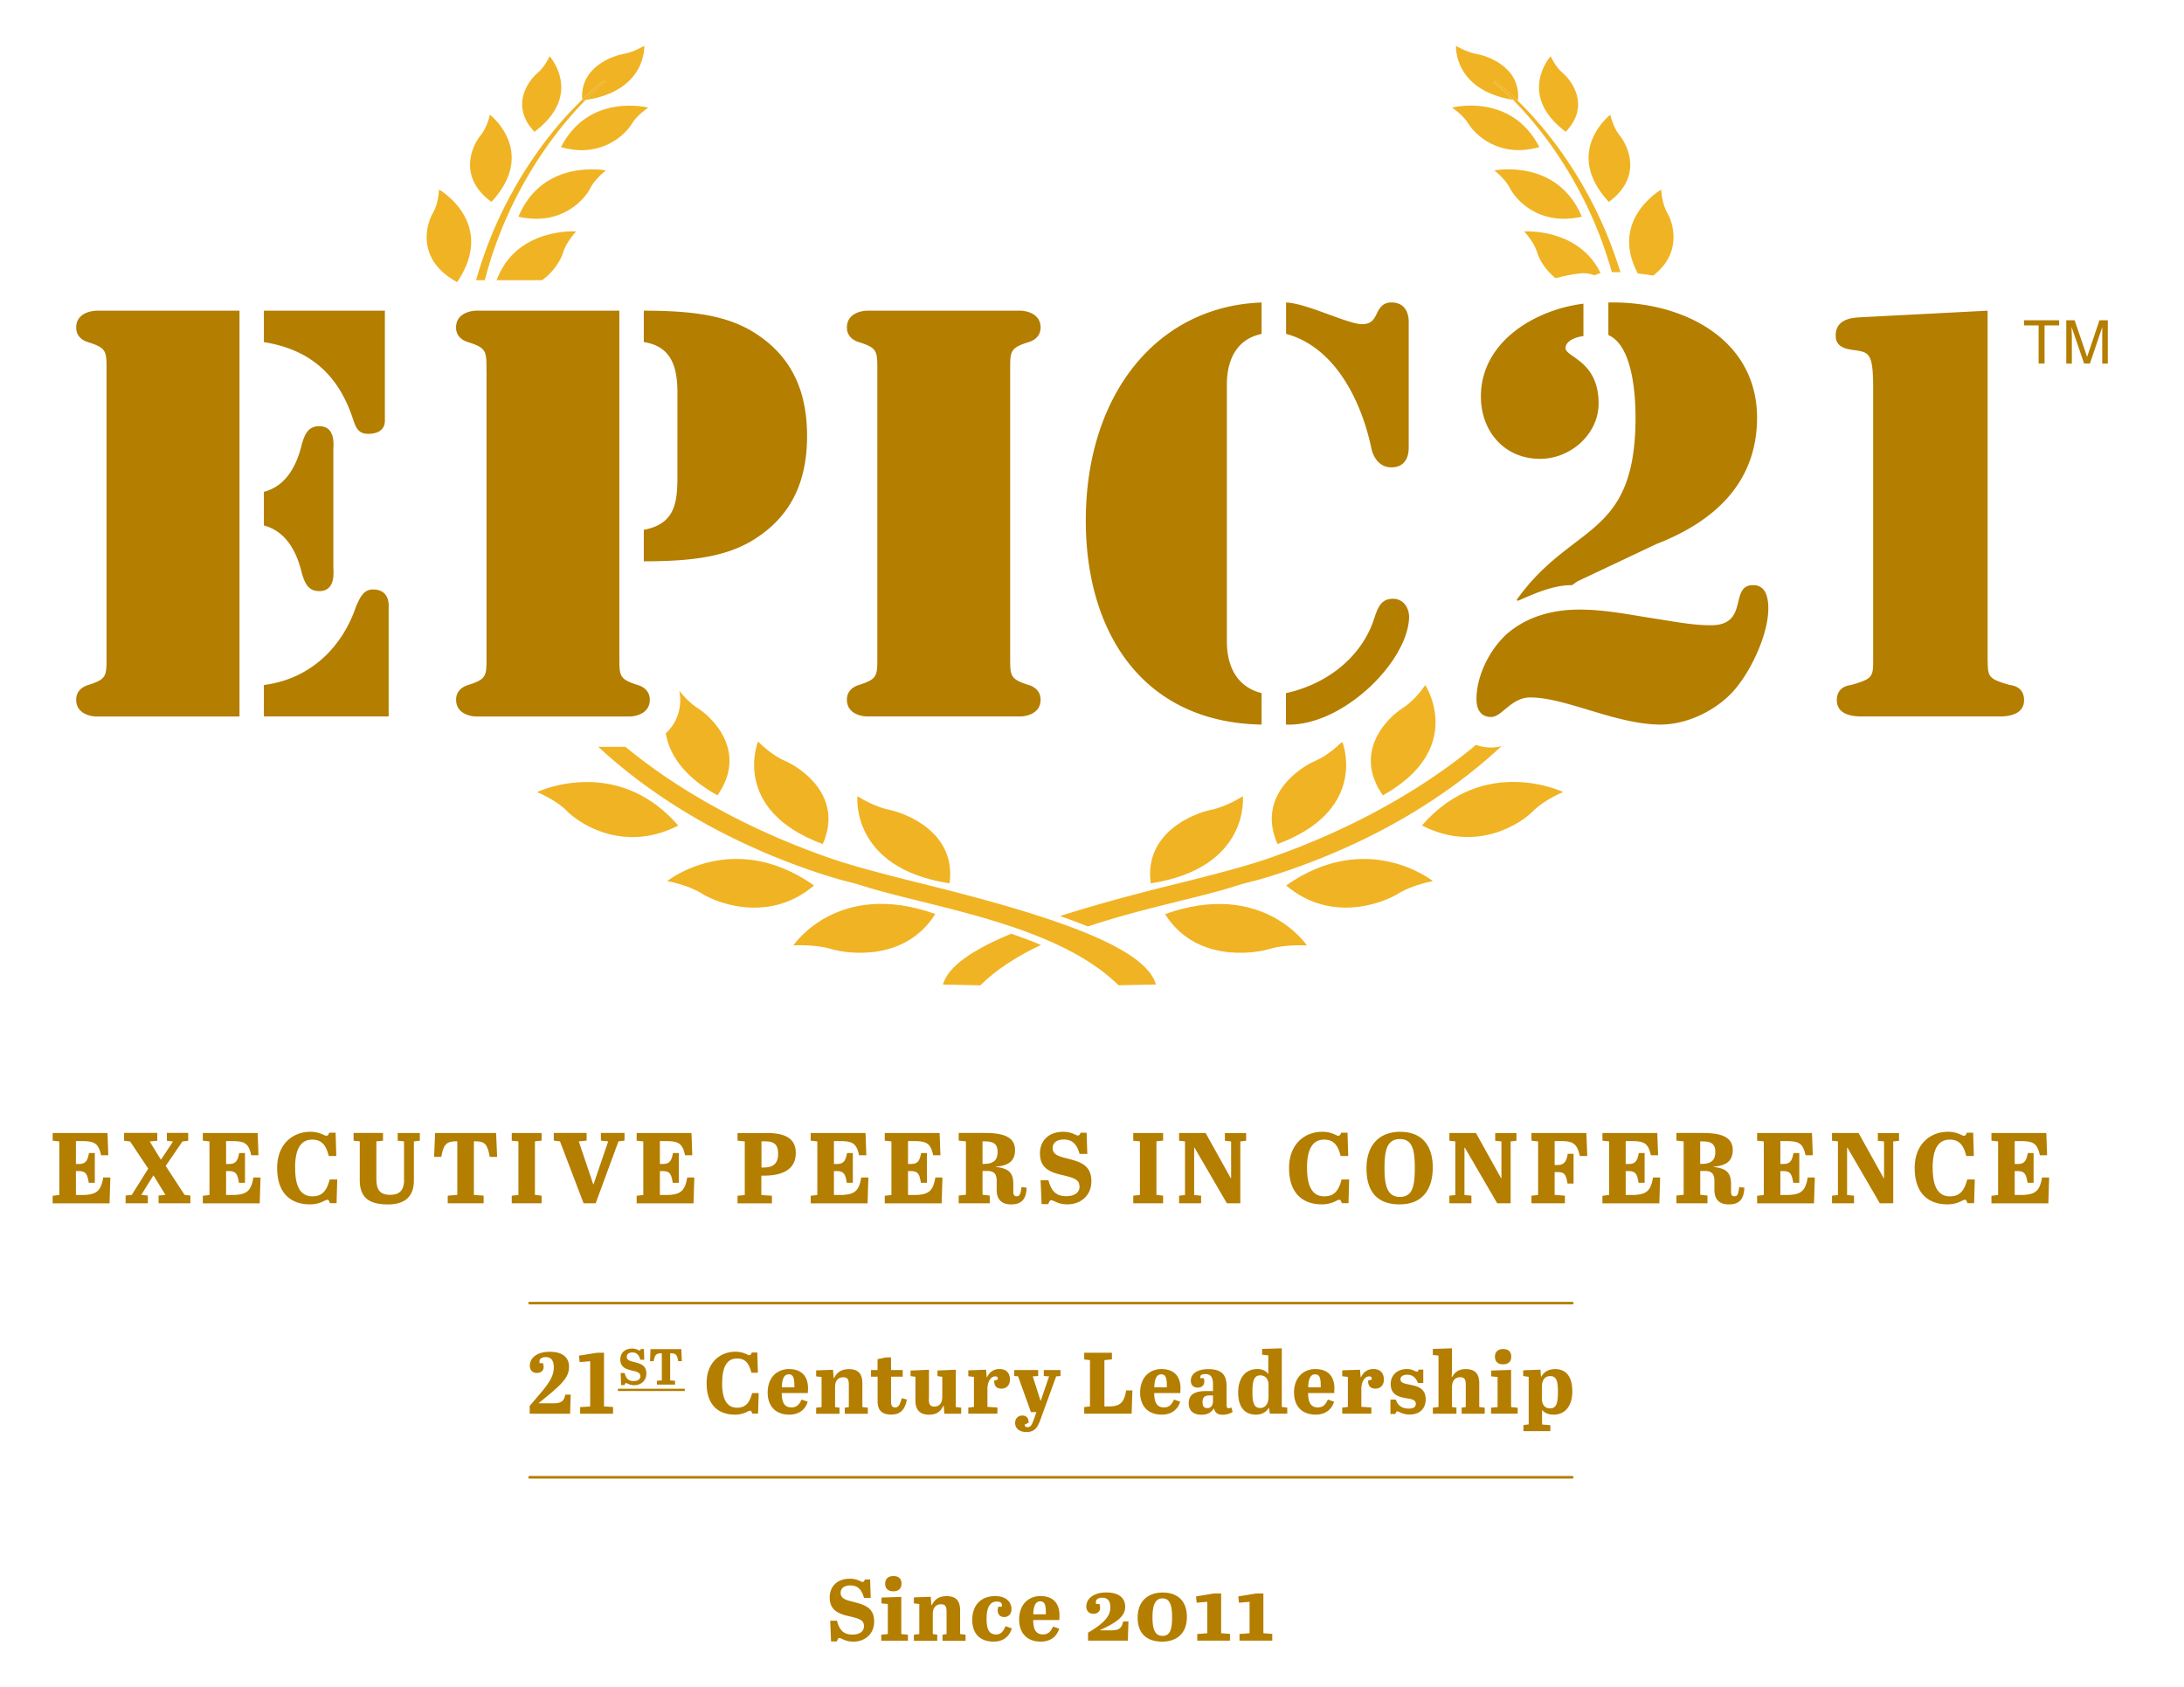
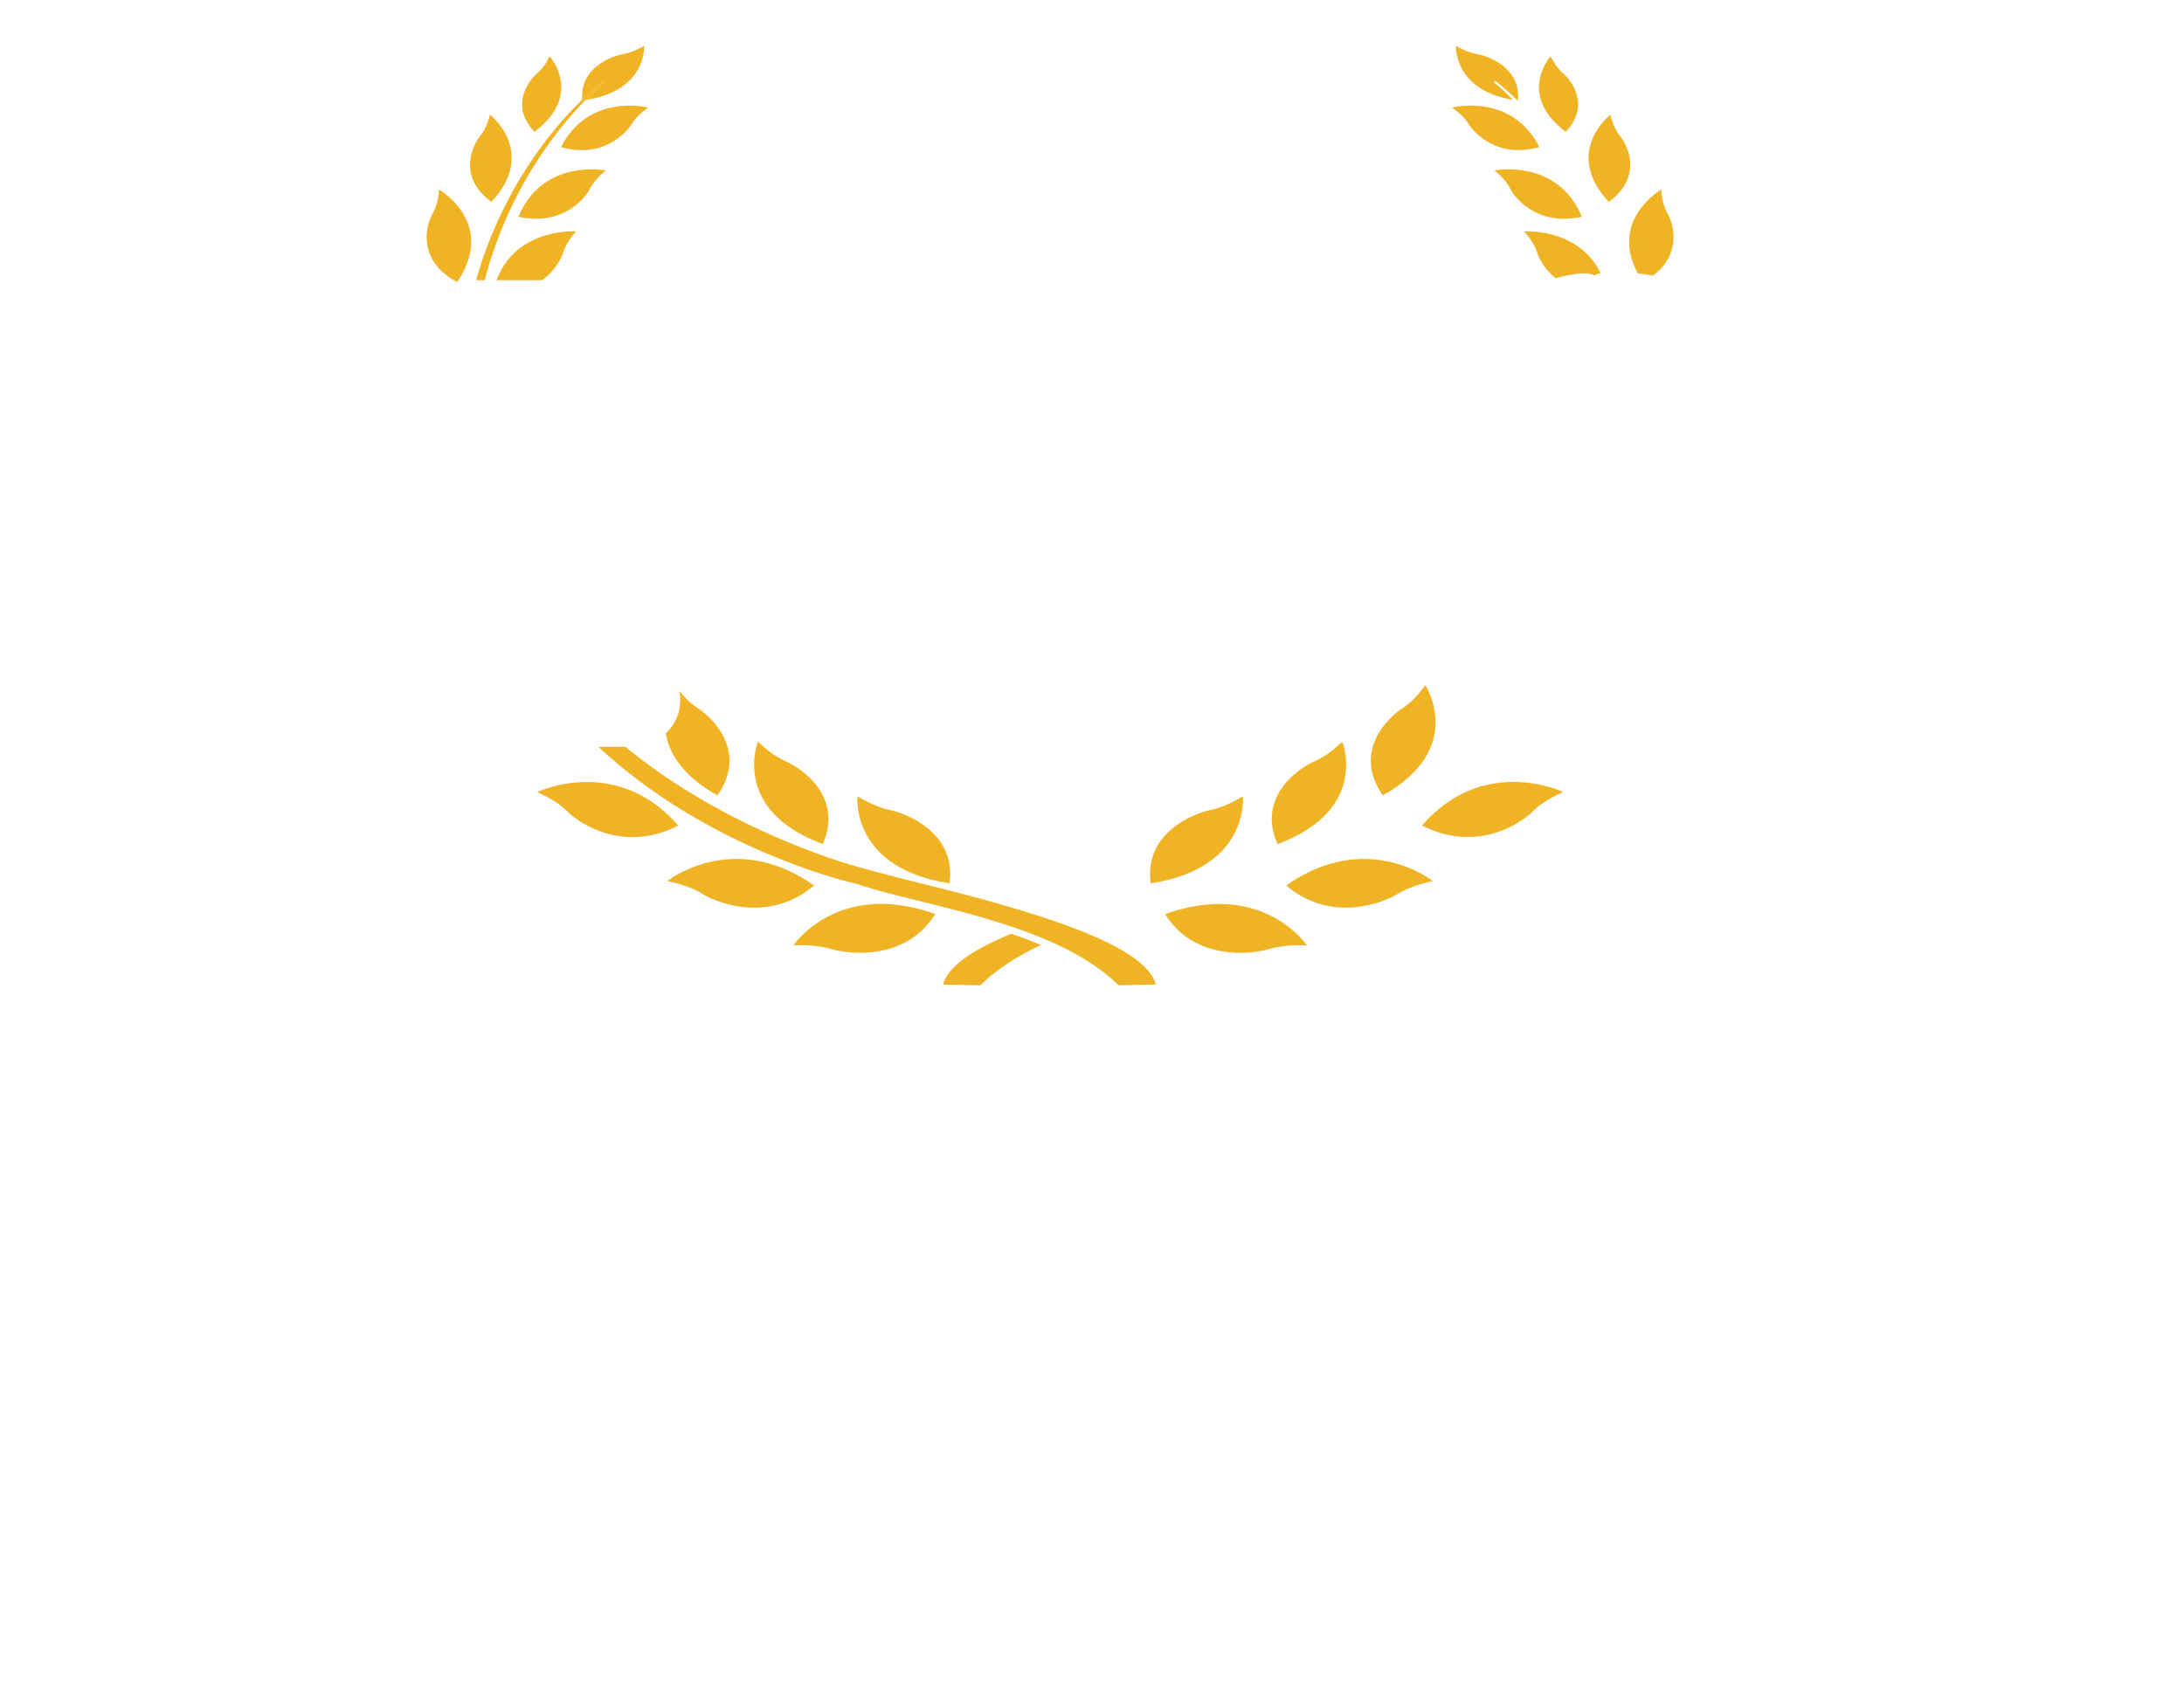
<svg xmlns="http://www.w3.org/2000/svg" viewBox="0 0 387 298.99">
  <defs>
    <style>.cls-1{fill:#b47e00}.cls-2{fill:#f0b323}</style>
  </defs>
  <g id="Layer_1">
-     <path d="M134.96 150.85c2.85 1.22 5.76 2.36 8.73 3.38.74.25 1.49.5 2.24.74.76.24 1.51.48 2.27.7 1.52.45 3.08.77 4.57 1.25 11.67 3.77 34.4 6.72 45.43 17.66l6.62-.14c-1.87-6.74-19-12.35-41.94-17.99-3.03-.75-6.04-1.53-9.02-2.34-1.49-.41-2.96-.83-4.41-1.28-.73-.22-1.44-.46-2.15-.7-.72-.24-1.43-.5-2.14-.76-2.85-1.04-5.65-2.15-8.38-3.37-2.74-1.21-5.43-2.5-8.04-3.89-2.62-1.38-5.17-2.85-7.64-4.4a98.594 98.594 0 0 1-10.28-7.38h-4.8c8.18 7.57 18.09 13.83 28.95 18.51ZM85.9 49.65c.73-2.79 1.61-5.54 2.68-8.26 1.94-4.94 4.45-9.74 7.53-14.28a68.67 68.67 0 0 1 5.06-6.59c.83-.96 1.7-1.89 2.6-2.81l-.59.09v-.16c-.86.84-1.7 1.7-2.51 2.57a67.962 67.962 0 0 0-5.3 6.54 74.44 74.44 0 0 0-8 14.3 74.959 74.959 0 0 0-3.01 8.6h1.54ZM118.24 156.12s3.65.65 6.17 2.23 11.79 5.35 19.84-1.45c-14.37-10.1-26.01-.78-26.01-.78ZM95.16 140.35s3.35 1.36 5.34 3.39c1.99 2.03 9.89 7.54 19.68 2.54-11.02-12.66-25.02-5.92-25.02-5.92ZM81.01 49.99c7.07-10.52-3.22-16.41-3.22-16.41s-.04 2.38-1.1 4.2c-1.06 1.82-3.11 8.19 4.33 12.21ZM87.08 35.77c8.23-8.88-.27-15.45-.27-15.45s-.43 2.18-1.7 3.74c-1.27 1.55-4.21 7.18 1.97 11.71ZM97.39 9.96s-.78 1.83-2.18 3.01c-1.39 1.18-4.99 5.67-.5 10.38 8.79-6.62 2.67-13.39 2.67-13.39Z" class="cls-2" />
+     <path d="M134.96 150.85c2.85 1.22 5.76 2.36 8.73 3.38.74.25 1.49.5 2.24.74.76.24 1.51.48 2.27.7 1.52.45 3.08.77 4.57 1.25 11.67 3.77 34.4 6.72 45.43 17.66l6.62-.14c-1.87-6.74-19-12.35-41.94-17.99-3.03-.75-6.04-1.53-9.02-2.34-1.49-.41-2.96-.83-4.41-1.28-.73-.22-1.44-.46-2.15-.7-.72-.24-1.43-.5-2.14-.76-2.85-1.04-5.65-2.15-8.38-3.37-2.74-1.21-5.43-2.5-8.04-3.89-2.62-1.38-5.17-2.85-7.64-4.4a98.594 98.594 0 0 1-10.28-7.38h-4.8c8.18 7.57 18.09 13.83 28.95 18.51M85.9 49.65c.73-2.79 1.61-5.54 2.68-8.26 1.94-4.94 4.45-9.74 7.53-14.28a68.67 68.67 0 0 1 5.06-6.59c.83-.96 1.7-1.89 2.6-2.81l-.59.09v-.16c-.86.84-1.7 1.7-2.51 2.57a67.962 67.962 0 0 0-5.3 6.54 74.44 74.44 0 0 0-8 14.3 74.959 74.959 0 0 0-3.01 8.6h1.54ZM118.24 156.12s3.65.65 6.17 2.23 11.79 5.35 19.84-1.45c-14.37-10.1-26.01-.78-26.01-.78ZM95.16 140.35s3.35 1.36 5.34 3.39c1.99 2.03 9.89 7.54 19.68 2.54-11.02-12.66-25.02-5.92-25.02-5.92ZM81.01 49.99c7.07-10.52-3.22-16.41-3.22-16.41s-.04 2.38-1.1 4.2c-1.06 1.82-3.11 8.19 4.33 12.21ZM87.08 35.77c8.23-8.88-.27-15.45-.27-15.45s-.43 2.18-1.7 3.74c-1.27 1.55-4.21 7.18 1.97 11.71ZM97.39 9.96s-.78 1.83-2.18 3.01c-1.39 1.18-4.99 5.67-.5 10.38 8.79-6.62 2.67-13.39 2.67-13.39Z" class="cls-2" />
    <path d="m106.96 14.32.25.23c-1.12.9-2.17 1.88-3.17 2.88-.09.09-.18.19-.28.29 10.89-1.64 10.4-9.61 10.4-9.61s-1.84 1.14-3.75 1.47c-1.89.33-7.68 2.34-7.24 8.07.17-.16.32-.33.49-.48 1.05-.99 2.12-1.95 3.3-2.85Z" class="cls-2" />
    <path d="M103.77 17.72c.09-.09.18-.19.28-.29 1-1 2.05-1.98 3.17-2.88l-.25-.23c-1.18.9-2.25 1.86-3.3 2.85-.17.16-.33.32-.49.48v.16l.59-.09ZM139.16 134.85c-2.67-1.15-4.84-3.47-4.84-3.47s-4.92 12.1 11.47 18.18c3.77-8.51-3.96-13.56-6.63-14.71ZM117.97 129.94c.59 3.48 2.9 7.49 9.16 10.99 5.49-7.85-1.07-13.92-3.46-15.43-1.43-.91-2.59-2.2-3.3-3.09.1.51.17 1.03.17 1.56 0 2.56-1.03 4.56-2.57 5.97ZM99.79 44.73c.56-1.91 2.31-3.73 2.31-3.73s-10.65-.73-14.1 8.65h8.05c2.33-1.67 3.43-3.88 3.74-4.92ZM91.86 38.4c7.85 1.75 11.86-3.3 12.71-5.01.85-1.71 2.79-3.19 2.79-3.19s-11.14-2.22-15.5 8.2ZM111.94 21.96c.95-1.59 2.92-2.89 2.92-2.89s-10.47-2.72-15.46 7c7.37 2.1 11.59-2.51 12.54-4.1ZM151.94 141.08s-1.34 12.72 16.32 15.44c1.24-9.01-7.7-12.41-10.62-13.01-2.92-.6-5.69-2.43-5.69-2.43ZM140.58 167.52s3.72-.26 6.69.63c2.97.9 13.17 2.26 18.46-6.2-17.32-6.17-25.14 5.56-25.14 5.56ZM227.9 156.9c8.05 6.8 17.32 3.02 19.84 1.45 2.52-1.58 6.17-2.23 6.17-2.23s-11.65-9.32-26.01.78ZM251.97 146.27c9.79 5 17.69-.5 19.68-2.54 1.99-2.03 5.34-3.39 5.34-3.39s-14.01-6.74-25.02 5.92ZM295.47 37.79c-1.06-1.82-1.1-4.2-1.1-4.2s-9.28 5.31-4.15 14.86c.92.1 1.82.23 2.71.38 5.26-3.99 3.51-9.4 2.54-11.05ZM287.05 24.07c-1.27-1.55-1.7-3.74-1.7-3.74s-8.5 6.56-.27 15.45c6.18-4.53 3.25-10.16 1.97-11.71ZM277.45 23.35c4.49-4.71.9-9.2-.5-10.38-1.39-1.18-2.18-3.01-2.18-3.01s-6.11 6.77 2.67 13.39ZM264.69 14.55l.25-.23c1.18.9 2.25 1.86 3.3 2.85.22.21.42.42.63.63.04 0 .07.01.11.02.56-5.86-5.32-7.9-7.23-8.23S258 8.12 258 8.12s-.49 7.83 10.1 9.57c-.08-.08-.15-.16-.23-.24-1-1-2.05-1.98-3.17-2.88ZM233 134.85c-2.67 1.15-10.4 6.19-6.63 14.71 15.38-5.7 12-16.71 11.52-18.05-.12.05-.23.11-.35.17-.67.66-2.44 2.27-4.54 3.17ZM252.54 121.39s-1.65 2.6-4.04 4.11c-2.39 1.51-8.95 7.58-3.46 15.43 14.88-8.33 7.51-19.55 7.51-19.55ZM282.57 48.78c.33-.17.68-.3 1.05-.39-3.9-8.05-13.55-7.39-13.55-7.39s1.75 1.82 2.31 3.73c.28.97 1.25 2.94 3.25 4.56 1.42-.38 2.85-.67 4.29-.84.91-.11 1.82 0 2.66.34ZM264.8 30.2s1.94 1.48 2.79 3.19 4.86 6.76 12.71 5.01c-4.37-10.42-15.5-8.2-15.5-8.2ZM257.31 19.07s1.97 1.31 2.92 2.89c.95 1.59 5.18 6.2 12.54 4.1-4.99-9.72-15.46-7-15.46-7ZM220.22 141.08s-2.77 1.84-5.69 2.43c-2.92.6-11.86 4-10.62 13.01 17.66-2.72 16.32-15.44 16.32-15.44ZM206.44 161.96c5.29 8.45 15.49 7.09 18.46 6.2 2.97-.9 6.69-.63 6.69-.63s-7.83-11.74-25.14-5.56ZM167.09 174.45l6.62.14c2.91-2.89 6.63-5.22 10.75-7.15-1.71-.72-3.48-1.38-5.27-2-6.83 2.83-11.21 5.79-12.1 9.01Z" class="cls-2" />
-     <path d="M284.54 41.06c-2.1-4.97-4.76-9.77-8-14.3a69.512 69.512 0 0 0-5.3-6.54c-.76-.83-1.55-1.64-2.37-2.43-.27-.03-.53-.07-.78-.12.92.93 1.8 1.88 2.65 2.85a68.67 68.67 0 0 1 5.06 6.59c3.08 4.54 5.59 9.34 7.53 14.28.88 2.25 1.63 4.53 2.29 6.83.51 0 1.02 0 1.52.02-.75-2.42-1.61-4.82-2.6-7.18ZM261.54 131.99c-3.34 2.78-6.94 5.36-10.72 7.74-2.48 1.55-5.02 3.02-7.64 4.4-2.61 1.39-5.3 2.68-8.04 3.89-2.74 1.22-5.54 2.34-8.38 3.37-.71.26-1.43.52-2.14.76-.71.24-1.43.47-2.15.7-1.45.45-2.92.87-4.41 1.28-2.97.81-5.98 1.59-9.02 2.34-7.88 1.94-15.07 3.87-21.2 5.85 1.79.62 3.43 1.24 4.94 1.84 9.58-3.22 19.75-5.09 26.37-7.23 1.49-.48 3.05-.81 4.57-1.25.76-.22 1.52-.46 2.27-.7.75-.24 1.5-.49 2.24-.74 2.97-1.02 5.88-2.15 8.73-3.38 10.93-4.71 20.9-11.01 29.11-18.65-.56.15-1.16.24-1.82.24-.96 0-1.87-.16-2.7-.46ZM268.24 17.16c-1.05-.99-2.12-1.95-3.3-2.85l-.25.23c1.12.9 2.17 1.88 3.17 2.88.08.08.15.16.23.24.25.04.51.08.78.12l-.63-.63Z" class="cls-2" />
-     <path d="M17.06 55.05h25.38v71.91H17.06c-.38 0-3.56-.19-3.56-2.98 0-1.35.86-2.21 2.11-2.6 3.37-1.06 3.27-1.63 3.27-5.19V65.82c0-3.56.1-4.13-3.27-5.19-1.25-.38-2.11-1.25-2.11-2.59 0-2.79 3.17-2.98 3.56-2.98Zm29.7 0H68.2v19.51c0 .48-.1 2.31-2.98 2.31-1.63 0-2.11-.96-2.6-2.4-2.5-7.79-7.4-12.5-15.86-13.85v-5.57Zm0 32.1c4.04-1.06 5.86-4.81 6.73-8.46.48-1.63 1.06-3.17 3.08-3.17 2.98 0 2.5 3.46 2.5 4.23v20.76c0 .77.48 4.23-2.5 4.23-2.02 0-2.6-1.54-3.08-3.17-.87-3.65-2.69-7.4-6.73-8.46v-5.96Zm0 34.22c7.79-.96 13.75-6.25 16.34-13.94.67-1.44 1.25-2.98 2.98-2.98 3.08 0 2.79 2.88 2.79 3.27v19.23H46.76v-5.58ZM86.2 65.81c0-3.56.1-4.13-3.27-5.19-1.25-.38-2.12-1.25-2.12-2.59 0-2.79 3.17-2.98 3.56-2.98h25.38v61.14c0 3.56-.1 4.13 3.27 5.19 1.25.38 2.12 1.25 2.12 2.6 0 2.79-3.17 2.98-3.56 2.98h-27.2c-.38 0-3.56-.19-3.56-2.98 0-1.35.87-2.21 2.12-2.6 3.36-1.06 3.27-1.63 3.27-5.19V65.82Zm27.88-10.76c9.13 0 14.52.96 19.03 3.55 7.11 4.23 9.9 10.58 9.9 18.65s-2.79 14.42-9.9 18.65c-4.52 2.6-9.9 3.56-19.03 3.56v-5.58c5.67-1.06 5.96-5 5.96-9.71V69.65c0-4.32-.87-8.26-5.96-9.04v-5.57ZM179 116.18c0 3.56-.1 4.13 3.27 5.19 1.25.38 2.12 1.25 2.12 2.6 0 2.79-3.17 2.98-3.56 2.98h-27.2c-.39 0-3.56-.19-3.56-2.98 0-1.35.87-2.21 2.12-2.6 3.36-1.06 3.27-1.63 3.27-5.19V65.81c0-3.56.1-4.13-3.27-5.19-1.25-.38-2.12-1.25-2.12-2.59 0-2.79 3.17-2.98 3.56-2.98h27.2c.38 0 3.56.19 3.56 2.98 0 1.35-.87 2.21-2.12 2.59-3.37 1.06-3.27 1.63-3.27 5.19v50.37ZM223.55 128.39c-21.15-.38-31.15-16.44-31.15-36.15 0-22.21 12.5-37.97 31.15-38.64v5.57c-4.62.96-6.15 4.9-6.15 8.94v45.57c0 4.04 1.54 7.98 6.15 9.13v5.57Zm4.33-74.79c3.56.1 10.96 3.84 13.46 3.84 1.44 0 2.02-.58 2.6-1.83.58-1.25 1.25-2.02 2.6-2.02 3.08 0 3.08 2.98 3.08 3.46v22.3c0 .48 0 3.46-3.08 3.46-2.02 0-3.17-1.63-3.56-3.46-1.63-7.79-6.15-17.79-15.09-20.19v-5.57Zm18.93 52.49c1.83 0 2.88 1.54 2.88 3.27-.19 7.88-11.82 19.42-21.82 19.03v-5.57c7.4-1.63 13.65-6.54 15.77-13.65.58-1.63 1.15-3.07 3.17-3.07ZM294.32 128.39c-7.98 0-16.82-4.81-23.17-4.81-3.37 0-5 3.46-6.92 3.46s-2.6-1.44-2.6-3.17c0-4.13 2.31-8.75 5.38-11.54 3.65-3.17 8.27-4.32 12.88-4.32s9.13.96 13.55 1.63c3.17.48 6.44 1.15 9.71 1.15 6.92 0 3.17-7.11 7.5-7.11 2.31 0 2.69 2.31 2.69 4.13 0 4.33-2.69 10.19-5.29 13.55-2.98 4.04-8.65 7.02-13.75 7.02Zm-13.74-68.83c-1.15.1-3.17.77-3.17 2.12 0 1.63 5.86 2.21 5.86 9.81 0 5.38-4.9 9.81-10.38 9.81-6.34 0-10.48-4.9-10.48-11.05 0-9.71 9.61-15.38 18.17-16.44v5.77ZM285 53.6c13.07-.29 26.72 6.44 26.34 21.05-.29 11.25-7.88 17.88-17.79 21.73l-14.03 6.63-.96.67c-3.46 0-6.73 1.54-9.61 2.79l-.19-.19c9.61-13.55 20.76-10.77 21.05-31.53 0-1.35.29-13.17-4.81-15.38V53.6ZM352.22 117.15c0 2.79.19 3.17 3.94 4.23 1.54.19 2.5 1.06 2.5 2.69 0 2.98-3.75 2.88-4.62 2.88H330.1c-.87 0-4.62.1-4.62-2.88 0-1.63.96-2.5 2.5-2.69 3.75-1.06 3.94-1.44 3.94-4.23V68.8c0-6.06-.67-6.35-3.08-6.73-1.63-.19-3.56-.48-3.56-2.6 0-3.36 3.75-3.17 4.71-3.27l22.21-1.15v62.1ZM364.88 56.75v.91h-2.59v6.76h-1.05v-6.76h-2.59v-.91h6.22ZM366.13 56.75h1.49l2.21 6.49 2.19-6.49h1.48v7.68h-.99V59.12c0-.36.01-.75.01-1.17l-2.19 6.47h-1.03l-2.21-6.47v.24c0 .19 0 .47.02.86s.02.67.02.85v4.53h-.99v-7.68ZM19.05 200.75l.14 3.95h-1.28c-.46-2.17-1.23-2.51-3.46-2.51h-1v4.06h.45c1.21 0 1.6-.46 1.87-1.94h1.03v5.27h-1.07c-.27-1.78-.66-2.08-1.94-2.08h-.34v4.24h.96c2.72 0 3.47-.68 3.88-3.1h1.26l-.14 4.58H9.33v-1.34l1.18-.14v-9.49l-1.18-.14v-1.35h9.71ZM28.1 213.21v-1.37l1.21-.12-2.12-3.47-2.15 3.47 1.16.12v1.37h-3.94v-1.37l1.09-.12 2.92-4.65-3.21-4.81-1.07-.13v-1.39h5.88v1.39l-1.34.13 1.99 3.24 2.14-3.24-1.09-.13v-1.39h3.78v1.39l-1.02.13-2.97 4.33 3.35 5.13 1.03.12v1.37h-5.65ZM45.66 200.75l.14 3.95h-1.28c-.46-2.17-1.23-2.51-3.46-2.51h-1v4.06h.45c1.21 0 1.6-.46 1.87-1.94h1.03v5.27h-1.07c-.27-1.78-.66-2.08-1.94-2.08h-.34v4.24h.96c2.72 0 3.47-.68 3.88-3.1h1.26l-.14 4.58H35.94v-1.34l1.18-.14v-9.49l-1.18-.14v-1.35h9.71ZM52.3 206.94c0 3.44 1.03 5.04 3.06 5.04 1.82 0 2.56-1.1 3.06-2.99h1.34l-.12 4.2h-1.19c-.13-.39-.21-.61-.45-.61-.37 0-1.23.82-3.08.82-3.35 0-5.81-1.91-5.81-6.45 0-4.22 2.76-6.41 5.89-6.41 1.71 0 2.46.71 2.85.71.25 0 .37-.23.5-.55h1.12l.12 4.13h-1.34c-.45-1.83-1.19-2.9-2.92-2.9s-3.04 1.19-3.04 5ZM71.59 208.94v-6.7l-1.12-.12v-1.37h3.92v1.37l-1.05.12v6.91c0 2.64-1.35 4.26-4.59 4.26-2.94 0-5-.89-5-4.29v-6.89l-1.1-.11v-1.37h5.22v1.37l-1.18.11v6.52c0 1.71.34 2.96 2.44 2.96 1.82 0 2.48-.96 2.48-2.76ZM88.08 204.99h-1.3c-.45-2.44-.93-2.76-2.72-2.76h-.09v9.49l1.73.14v1.35h-6.36v-1.35l1.69-.14v-9.49h-.07c-1.83 0-2.35.46-2.76 2.76h-1.28l.18-4.24h10.81l.18 4.24ZM91.86 202.24l-1.18-.12v-1.37h5.29v1.35l-1.18.13v9.49l1.18.14v1.35h-5.29v-1.35l1.18-.12v-9.49ZM107.78 202.24l-1.3-.14v-1.35h4.18v1.35l-1.07.14-4.04 10.97h-2.14l-4.18-10.97-1.1-.14v-1.35h5.82v1.35l-1.39.14 2.56 7.61h.05l2.6-7.61ZM122.53 200.75l.14 3.95h-1.28c-.46-2.17-1.23-2.51-3.46-2.51h-1v4.06h.45c1.21 0 1.6-.46 1.87-1.94h1.03v5.27h-1.07c-.27-1.78-.66-2.08-1.94-2.08h-.34v4.24h.96c2.72 0 3.47-.68 3.88-3.1h1.26l-.14 4.58h-10.08v-1.34l1.18-.14v-9.49l-1.18-.14v-1.35h9.71ZM135.76 200.75c3.06 0 5.25.77 5.25 3.53 0 3.06-2.53 4.03-5.65 4.03h-.45v3.44l1.87.12v1.35h-6.09v-1.35l1.28-.12v-9.51l-1.28-.13v-1.35h5.06Zm-.84 6.12h.43c1.67 0 2.53-.73 2.53-2.4 0-1.8-.8-2.24-2.42-2.24h-.53v4.65ZM153.37 200.75l.14 3.95h-1.28c-.46-2.17-1.23-2.51-3.46-2.51h-1v4.06h.45c1.21 0 1.6-.46 1.87-1.94h1.03v5.27h-1.07c-.27-1.78-.66-2.08-1.94-2.08h-.34v4.24h.96c2.72 0 3.47-.68 3.88-3.1h1.26l-.14 4.58h-10.08v-1.34l1.18-.14v-9.49l-1.18-.14v-1.35h9.71ZM166.5 200.75l.14 3.95h-1.28c-.46-2.17-1.23-2.51-3.46-2.51h-1v4.06h.45c1.21 0 1.6-.46 1.87-1.94h1.03v5.27h-1.07c-.27-1.78-.66-2.08-1.94-2.08h-.34v4.24h.96c2.72 0 3.47-.68 3.88-3.1H167l-.14 4.58h-10.08v-1.34l1.18-.14v-9.49l-1.18-.14v-1.35h9.71ZM174.1 207.48v4.22l1.28.14v1.37h-5.5v-1.37l1.28-.14v-9.46l-1.28-.14v-1.35h4.58c2.72 0 5.4.41 5.4 3.01 0 2.07-1.3 2.8-3.42 2.96v.05c2.28.25 3.12 1 3.12 3.06v1.18c0 .61.05.96.61.96.59 0 .69-.57.84-1.64l.91.12c-.09 1.76-.64 2.96-2.76 2.96-1.51 0-2.55-.73-2.55-2.56v-1.64c0-1.16-.45-1.73-1.67-1.73h-.82Zm0-1.25h.25c1.73 0 2.42-.69 2.42-2.12s-.73-1.87-2.31-1.87h-.36v3.99ZM191.27 210.2c0-1.28-1.1-1.53-3.36-2.07-2.46-.57-3.63-1.6-3.63-3.76s1.44-3.83 4.15-3.83c1.51 0 2.19.66 2.56.66.25 0 .34-.16.5-.5h1.05l.13 3.76h-1.37c-.48-1.69-1.25-2.55-2.81-2.55-1.07 0-1.96.46-1.96 1.53 0 1.14 1.09 1.46 2.53 1.82 2.4.61 4.33 1.19 4.33 4.06 0 2.39-1.75 4.08-4.27 4.08-1.71 0-2.35-.73-2.83-.73-.27 0-.36.2-.53.69h-1.19l-.18-4.24h1.39c.46 1.73 1.21 2.83 3.13 2.83 1.5 0 2.39-.62 2.39-1.76ZM201.99 202.24l-1.18-.12v-1.37h5.29v1.35l-1.18.13v9.49l1.18.14v1.35h-5.29v-1.35l1.18-.12v-9.49ZM219.77 213.21h-2.37l-5.73-9.85h-.07v8.39l1.23.11v1.35h-3.9v-1.35l1.05-.11v-9.51l-1.05-.12v-1.37h4.7l4.45 8h.07v-6.5l-1.1-.12v-1.37h3.76v1.37l-1.03.12v10.97ZM231.61 206.94c0 3.44 1.03 5.04 3.06 5.04 1.82 0 2.56-1.1 3.06-2.99h1.34l-.12 4.2h-1.19c-.13-.39-.21-.61-.45-.61-.37 0-1.23.82-3.08.82-3.35 0-5.81-1.91-5.81-6.45 0-4.22 2.76-6.41 5.89-6.41 1.71 0 2.46.71 2.85.71.25 0 .37-.23.5-.55h1.12l.12 4.13h-1.34c-.45-1.83-1.19-2.9-2.92-2.9s-3.04 1.19-3.04 5ZM248.15 200.55c3.72 0 5.73 2.33 5.73 6.3s-1.87 6.55-5.88 6.55-5.86-2.3-5.86-6.39 2.24-6.47 6-6.47Zm-.08 1.28c-2.32 0-2.74 2.03-2.74 5.16 0 2.89.41 5.09 2.72 5.09s2.65-2.03 2.65-5.16-.41-5.09-2.64-5.09ZM267.67 213.21h-2.37l-5.73-9.85h-.07v8.39l1.23.11v1.35h-3.9v-1.35l1.05-.11v-9.51l-1.05-.12v-1.37h4.7l4.45 8h.07v-6.5l-1.1-.12v-1.37h3.76v1.37l-1.03.12v10.97ZM281.1 200.75l.16 4.08h-1.32c-.46-2.17-1.21-2.64-3.28-2.64h-1.18v4.24h.45c1.18 0 1.64-.53 1.87-1.99h1.03v5.27h-1.07c-.29-1.78-.62-2.03-1.91-2.03h-.37v4.04l1.82.14v1.35h-5.93v-1.35l1.18-.12v-9.49l-1.18-.14v-1.35h9.72ZM293.67 200.75l.14 3.95h-1.28c-.46-2.17-1.23-2.51-3.46-2.51h-1v4.06h.45c1.21 0 1.6-.46 1.87-1.94h1.03v5.27h-1.07c-.27-1.78-.66-2.08-1.94-2.08h-.34v4.24h.96c2.72 0 3.47-.68 3.88-3.1h1.26l-.14 4.58h-10.08v-1.34l1.18-.14v-9.49l-1.18-.14v-1.35h9.71ZM301.28 207.48v4.22l1.28.14v1.37h-5.5v-1.37l1.28-.14v-9.46l-1.28-.14v-1.35h4.58c2.72 0 5.4.41 5.4 3.01 0 2.07-1.3 2.8-3.42 2.96v.05c2.28.25 3.12 1 3.12 3.06v1.18c0 .61.05.96.61.96.59 0 .69-.57.84-1.64l.91.12c-.09 1.76-.64 2.96-2.76 2.96-1.51 0-2.55-.73-2.55-2.56v-1.64c0-1.16-.45-1.73-1.67-1.73h-.82Zm0-1.25h.25c1.73 0 2.42-.69 2.42-2.12s-.73-1.87-2.32-1.87h-.36v3.99ZM321.08 200.75l.14 3.95h-1.28c-.46-2.17-1.23-2.51-3.46-2.51h-1v4.06h.45c1.21 0 1.6-.46 1.87-1.94h1.03v5.27h-1.07c-.27-1.78-.66-2.08-1.94-2.08h-.34v4.24h.96c2.72 0 3.47-.68 3.88-3.1h1.26l-.14 4.58h-10.08v-1.34l1.18-.14v-9.49l-1.18-.14v-1.35h9.71ZM335.47 213.21h-2.37l-5.73-9.85h-.07v8.39l1.23.11v1.35h-3.9v-1.35l1.05-.11v-9.51l-1.05-.12v-1.37h4.7l4.45 8h.07v-6.5l-1.1-.12v-1.37h3.76v1.37l-1.03.12v10.97ZM342.47 206.94c0 3.44 1.03 5.04 3.06 5.04 1.82 0 2.56-1.1 3.06-2.99h1.34l-.12 4.2h-1.19c-.13-.39-.21-.61-.45-.61-.37 0-1.23.82-3.08.82-3.35 0-5.81-1.91-5.81-6.45 0-4.22 2.76-6.41 5.89-6.41 1.71 0 2.46.71 2.85.71.25 0 .37-.23.5-.55h1.12l.12 4.13h-1.34c-.45-1.83-1.19-2.9-2.92-2.9s-3.04 1.19-3.04 5ZM362.6 200.75l.14 3.95h-1.28c-.46-2.17-1.23-2.51-3.46-2.51h-1v4.06h.45c1.21 0 1.6-.46 1.87-1.94h1.03v5.27h-1.07c-.27-1.78-.66-2.08-1.94-2.08H357v4.24h.96c2.72 0 3.47-.68 3.88-3.1h1.26l-.14 4.58h-10.08v-1.34l1.18-.14v-9.49l-1.18-.14v-1.35h9.71ZM153.09 288.1c0-1.11-.96-1.33-2.92-1.79-2.13-.49-3.15-1.39-3.15-3.26s1.25-3.32 3.6-3.32c1.31 0 1.9.57 2.22.57.22 0 .29-.14.43-.43h.91l.11 3.26h-1.19c-.42-1.47-1.08-2.21-2.44-2.21-.93 0-1.7.4-1.7 1.33 0 .99.94 1.27 2.19 1.57 2.08.53 3.75 1.03 3.75 3.52 0 2.07-1.51 3.54-3.7 3.54-1.48 0-2.04-.63-2.45-.63-.23 0-.31.17-.46.6h-1.03l-.15-3.67h1.2c.4 1.5 1.05 2.45 2.72 2.45 1.3 0 2.07-.54 2.07-1.53ZM159.71 282.95v6.59l1.17.11v1.06h-4.72v-1.06l1.16-.11v-5.33l-1.13-.11v-1.03l3.52-.12Zm-1.39-3.69c.88 0 1.42.43 1.42 1.34 0 .79-.43 1.36-1.45 1.36-1.13 0-1.44-.71-1.44-1.34 0-.73.4-1.36 1.47-1.36ZM164.93 282.92l.11 1.47h.09c.39-.79 1.05-1.57 2.61-1.57s2.39.71 2.39 2.52v4.2l.97.11v1.08h-4.09v-1.08l.72-.11v-3.89c0-.83-.11-1.39-.96-1.39s-1.48.49-1.48 1.75v3.53l.79.11v1.08h-4.14v-1.08l.96-.11v-5.33l-.96-.11v-1.06l2.98-.11ZM174.82 286.79c0 1.79.37 2.82 1.7 2.82.97 0 1.36-.77 1.65-1.47l1.11.39c-.22.86-1.03 2.35-3.2 2.35-2.47 0-3.8-1.47-3.8-3.84 0-2.61 1.53-4.23 4.06-4.23 2.01 0 2.89 1.1 2.89 2.32 0 .79-.46 1.39-1.3 1.39-.79 0-1.14-.57-1.14-1.16 0-.2.03-.45.11-.66h.59c.03-.11.05-.2.05-.29 0-.46-.37-.63-.93-.63-1.31 0-1.79 1.26-1.79 3.03ZM184.41 282.81c1.98 0 3.33 1.07 3.33 3.41 0 .2-.02.62-.03.83h-4.63c.02 1.44.34 2.55 1.73 2.55.96 0 1.41-.56 1.78-1.39l1.1.38c-.46 1.45-1.6 2.29-3.26 2.29-2.5 0-3.84-1.57-3.84-3.91 0-2.66 1.64-4.17 3.83-4.17Zm.91 3.23v-.28c0-1.4-.2-2.02-1-2.02-.91 0-1.19 1.02-1.22 2.3h2.22ZM194.18 283.89c0 .11.03.22.06.32h.59c.06.23.11.46.11.68 0 .6-.4 1.05-1.22 1.05s-1.23-.59-1.23-1.28c0-1.41 1.33-2.49 3.54-2.49 2.5 0 3.35 1.19 3.35 2.56 0 1.79-1.81 2.89-4.43 4.09v.06h1.99c1.51 0 1.85-.54 2.08-1.57h.94l-.11 3.39h-7.05v-1.4c3.32-1.95 3.95-3.23 3.95-4.49 0-1.05-.4-1.71-1.44-1.71-.74 0-1.13.32-1.13.79ZM206.03 282.18c2.28 0 4.28 1.16 4.28 4.32s-2.05 4.38-4.38 4.38c-2.87 0-4.34-1.59-4.34-4.24 0-3.13 2.05-4.46 4.45-4.46Zm-.04 7.68c1.37 0 1.7-1.16 1.7-3.38s-.48-3.26-1.71-3.26-1.76 1.13-1.76 3.32.45 3.32 1.78 3.32ZM212.05 284l-.12-1.13 3.23-.53h1.22v7.05l1.57.12v1.19h-5.8v-1.17l1.78-.14v-5.56l-1.87.15ZM219.54 284l-.12-1.13 3.23-.53h1.22v7.05l1.57.12v1.19h-5.8v-1.17l1.78-.14v-5.56l-1.87.15ZM95.58 241.22c0 .09.02.22.05.32h.59c.06.23.11.46.11.68 0 .6-.4 1.05-1.22 1.05s-1.23-.59-1.23-1.28c0-1.4 1.31-2.47 3.54-2.47 2.52 0 3.41 1.22 3.41 2.64 0 1.85-1.14 3.01-4.45 5.7l-.93.76v.03h2.64c1.51 0 1.87-.51 2.08-1.54h.96l-.11 3.39h-7.16v-1.39l1.96-2.3c1.65-1.96 2.31-3.13 2.31-4.52 0-1.14-.4-1.82-1.4-1.82-.76 0-1.14.29-1.14.76ZM102.71 241.34l-.12-1.13 3.24-.52h1.2v9.51l1.6.11v1.19h-5.83v-1.17l1.78-.12v-8.01l-1.87.15ZM113.46 243.83c0-.65-.56-.77-1.7-1.04-1.24-.29-1.84-.81-1.84-1.9s.73-1.94 2.1-1.94c.77 0 1.11.33 1.3.33.13 0 .17-.08.25-.25h.53l.06 1.9h-.69c-.24-.85-.63-1.29-1.42-1.29-.54 0-.99.23-.99.77 0 .58.55.74 1.28.92 1.22.31 2.19.6 2.19 2.05 0 1.21-.88 2.06-2.16 2.06-.86 0-1.19-.37-1.43-.37-.13 0-.18.1-.27.35h-.6l-.09-2.14h.7c.23.87.61 1.43 1.59 1.43.76 0 1.21-.32 1.21-.89ZM120.84 241.19h-.66c-.22-1.23-.47-1.4-1.38-1.4h-.05v4.8l.87.07v.68h-3.21v-.68l.86-.07v-4.8h-.04c-.93 0-1.19.23-1.4 1.4h-.65l.09-2.14h5.46l.09 2.14ZM127.96 245.06c0 2.98.9 4.37 2.66 4.37 1.57 0 2.22-.96 2.66-2.59h1.16l-.11 3.64h-1.03c-.11-.34-.19-.53-.39-.53-.32 0-1.06.71-2.67.71-2.9 0-5.03-1.65-5.03-5.59 0-3.66 2.39-5.56 5.11-5.56 1.48 0 2.13.62 2.47.62.22 0 .32-.2.43-.48h.97l.11 3.58h-1.16c-.39-1.59-1.03-2.52-2.53-2.52s-2.64 1.03-2.64 4.34ZM139.85 242.59c1.98 0 3.33 1.07 3.33 3.41 0 .2-.02.62-.03.83h-4.63c.02 1.44.34 2.55 1.73 2.55.96 0 1.41-.56 1.78-1.39l1.1.38c-.46 1.45-1.6 2.29-3.26 2.29-2.5 0-3.84-1.57-3.84-3.91 0-2.66 1.64-4.17 3.83-4.17Zm.91 3.23v-.28c0-1.4-.2-2.02-1-2.02-.91 0-1.19 1.02-1.22 2.3h2.22ZM147.61 242.7l.11 1.47h.09c.39-.79 1.05-1.57 2.61-1.57s2.39.71 2.39 2.52v4.2l.97.11v1.08h-4.09v-1.08l.72-.11v-3.89c0-.83-.11-1.39-.96-1.39s-1.48.49-1.48 1.75v3.53l.79.11v1.08h-4.14v-1.08l.96-.11v-5.33l-.96-.11v-1.06l2.98-.11ZM155.5 243.93h-1.16v-1.17h1.16v-1.93l1.51-.31h.88v2.24h2.07v1.17h-2.07v4.43c0 .69.2 1.03.74 1.03.57 0 .85-.51 1.16-1.64l.9.23c-.29 1.7-1.08 2.67-2.76 2.67-1.54 0-2.42-.65-2.42-2.35v-4.38ZM164.59 247.84c0 .83.12 1.39.97 1.39.79 0 1.41-.48 1.41-1.78v-3.5l-.85-.11v-1l3.24-.14v6.61l.96.11v1.08h-2.99l-.09-1.39h-.09c-.39.8-.99 1.56-2.5 1.56s-2.44-.71-2.44-2.52v-4.2l-.86-.11v-.99l3.26-.14v5.12ZM176.74 249.41v1.08h-5.16v-1.08l1-.11v-5.33l-1-.11v-1.05l3.15-.11.11 1.33h.06c.37-.73.97-1.45 2.22-1.45 1.03 0 1.84.56 1.84 1.85 0 1.02-.62 1.62-1.5 1.62-.97 0-1.31-.6-1.3-1.41l.62-.19c.02-.08.03-.14.03-.2 0-.26-.19-.37-.45-.37-.86 0-1.39 1.05-1.39 2.19v3.21l1.76.11ZM179.7 242.76h4.26v1.06l-.96.06 1.37 4.28h.06l1.47-4.28-.94-.06v-1.06h2.96v1.06l-.77.06-2.76 7.59c-.53 1.47-1.03 2.27-2.52 2.27-.99 0-1.99-.46-1.99-1.62 0-.71.46-1.3 1.28-1.3.68 0 1.13.4 1.11 1.28l-.69.32c-.03.28.15.46.51.46.54 0 .77-.42 1.13-1.44l.43-1.23h-.97l-2.28-6.34-.69-.06v-1.06ZM197.03 239.69v1.17l-1.33.14v8.21h.69c1.9 0 2.79-.49 3.16-2.84h1.11l-.14 4.12h-8.4v-1.17l1.02-.12V241l-1.02-.12v-1.19h4.89ZM205.85 242.59c1.98 0 3.33 1.07 3.33 3.41 0 .2-.02.62-.03.83h-4.63c.02 1.44.34 2.55 1.73 2.55.96 0 1.4-.56 1.78-1.39l1.1.38c-.46 1.45-1.6 2.29-3.26 2.29-2.5 0-3.84-1.57-3.84-3.91 0-2.66 1.64-4.17 3.83-4.17Zm.91 3.23v-.28c0-1.4-.2-2.02-1-2.02-.91 0-1.19 1.02-1.22 2.3h2.22ZM214.94 246.46v-1.11c0-1.19-.28-1.88-1.37-1.88-.46 0-.88.11-.88.51 0 .06.02.14.03.22h.59c.05.2.09.42.09.6 0 .62-.39 1.07-1.19 1.07s-1.2-.54-1.2-1.22c0-1.22 1.11-2.05 3.1-2.05s3.23.69 3.23 2.92v3.18c0 .56.03.82.35.82.12 0 .28-.03.51-.12l.22.79c-.29.2-.97.49-1.74.49-.99 0-1.41-.42-1.59-1.16-.28.51-.86 1.16-2.18 1.16-1.23 0-2.27-.54-2.27-2.02 0-1.68 1.17-2.18 3.21-2.18h1.1Zm0 1.76v-.96h-.6c-.97 0-1.25.39-1.25 1.19 0 .73.25 1.05.85 1.05.53 0 1-.34 1-1.28ZM224.71 243.44l.03-.02v-3.26l-1.1-.12v-1.02l3.49-.11v10.39l.97.11v1.08h-3.09l-.15-1.03h-.05c-.34.59-1.03 1.2-2.28 1.2-2.04 0-3.13-1.44-3.13-3.91s1.19-4.17 3.41-4.17c.91 0 1.53.35 1.9.85Zm.07 4.09v-2.15c0-1.05-.59-1.68-1.45-1.68-1.13 0-1.4 1-1.4 2.95 0 1.64.17 2.83 1.37 2.83.97 0 1.48-.83 1.48-1.95ZM233.12 242.59c1.98 0 3.33 1.07 3.33 3.41 0 .2-.02.62-.03.83h-4.63c.02 1.44.34 2.55 1.73 2.55.96 0 1.4-.56 1.78-1.39l1.1.38c-.46 1.45-1.6 2.29-3.26 2.29-2.5 0-3.84-1.57-3.84-3.91 0-2.66 1.64-4.17 3.83-4.17Zm.91 3.23v-.28c0-1.4-.2-2.02-1-2.02-.91 0-1.19 1.02-1.22 2.3h2.22ZM243 249.41v1.08h-5.16v-1.08l1-.11v-5.33l-1-.11v-1.05l3.15-.11.11 1.33h.06c.37-.73.97-1.45 2.22-1.45 1.03 0 1.84.56 1.84 1.85 0 1.02-.62 1.62-1.5 1.62-.97 0-1.31-.6-1.3-1.41l.62-.19c.02-.08.03-.14.03-.2 0-.26-.19-.37-.45-.37-.86 0-1.39 1.05-1.39 2.19v3.21l1.76.11ZM246.39 247.99h.96c.25.96 1.05 1.6 2.25 1.6.86 0 1.28-.28 1.28-.85 0-.69-.69-.82-1.56-.97-1.3-.23-2.89-.49-2.89-2.55 0-1.61 1.23-2.64 2.87-2.64.69 0 1.13.2 1.45.37.11.06.22.09.32.09.2 0 .23-.11.31-.37h.82v2.39h-.94c-.4-.99-.94-1.47-1.93-1.47-.6 0-1.17.23-1.17.8 0 .63.68.76 1.51.93 1.3.25 2.96.56 2.96 2.62 0 1.71-1.13 2.7-2.84 2.7-.96 0-1.5-.28-1.9-.48a.707.707 0 0 0-.29-.08c-.17 0-.23.11-.32.46h-.9v-2.58ZM257.29 238.92v4.09l-.06.97h.09c.43-.77 1.07-1.39 2.41-1.39 1.51 0 2.39.71 2.39 2.52v4.2l.97.11v1.08H259v-1.08l.73-.11v-3.89c0-.83-.11-1.39-.97-1.39-.82 0-1.47.49-1.47 1.79v3.49l.79.11v1.08h-4.18v-1.08l1-.11v-9.11l-1-.11v-1.07l3.4-.11ZM267.76 242.73v6.59l1.17.11v1.06h-4.72v-1.06l1.16-.11v-5.33l-1.13-.11v-1.03l3.52-.12Zm-1.39-3.69c.88 0 1.42.43 1.42 1.34 0 .79-.43 1.36-1.45 1.36-1.13 0-1.44-.71-1.44-1.34 0-.73.4-1.36 1.47-1.36ZM272.97 242.7l.08 1.2.09.02c.37-.74 1.19-1.33 2.41-1.33 1.99 0 3.06 1.37 3.06 3.92s-1.23 4.15-3.3 4.15c-.97 0-1.61-.32-2.01-.79l-.05.02v2.52l1.47.12v1.05h-4.77v-1.08l.93-.11v-8.43l-.97-.14v-1.02l3.07-.11Zm.25 3.07v2.05c0 1.1.56 1.73 1.45 1.73 1.13 0 1.39-.94 1.39-2.93 0-1.79-.2-2.79-1.36-2.79-1 0-1.48.77-1.48 1.95ZM109.49 246.47v-.4h11.85v.4h-11.85ZM278.6 231.13H93.85c-.13 0-.23-.1-.23-.23s.1-.23.23-.23H278.6c.13 0 .23.1.23.23s-.1.23-.23.23ZM278.6 261.99H93.85c-.13 0-.23-.1-.23-.23s.1-.23.23-.23H278.6c.13 0 .23.1.23.23s-.1.23-.23.23Z" class="cls-1" />
  </g>
</svg>